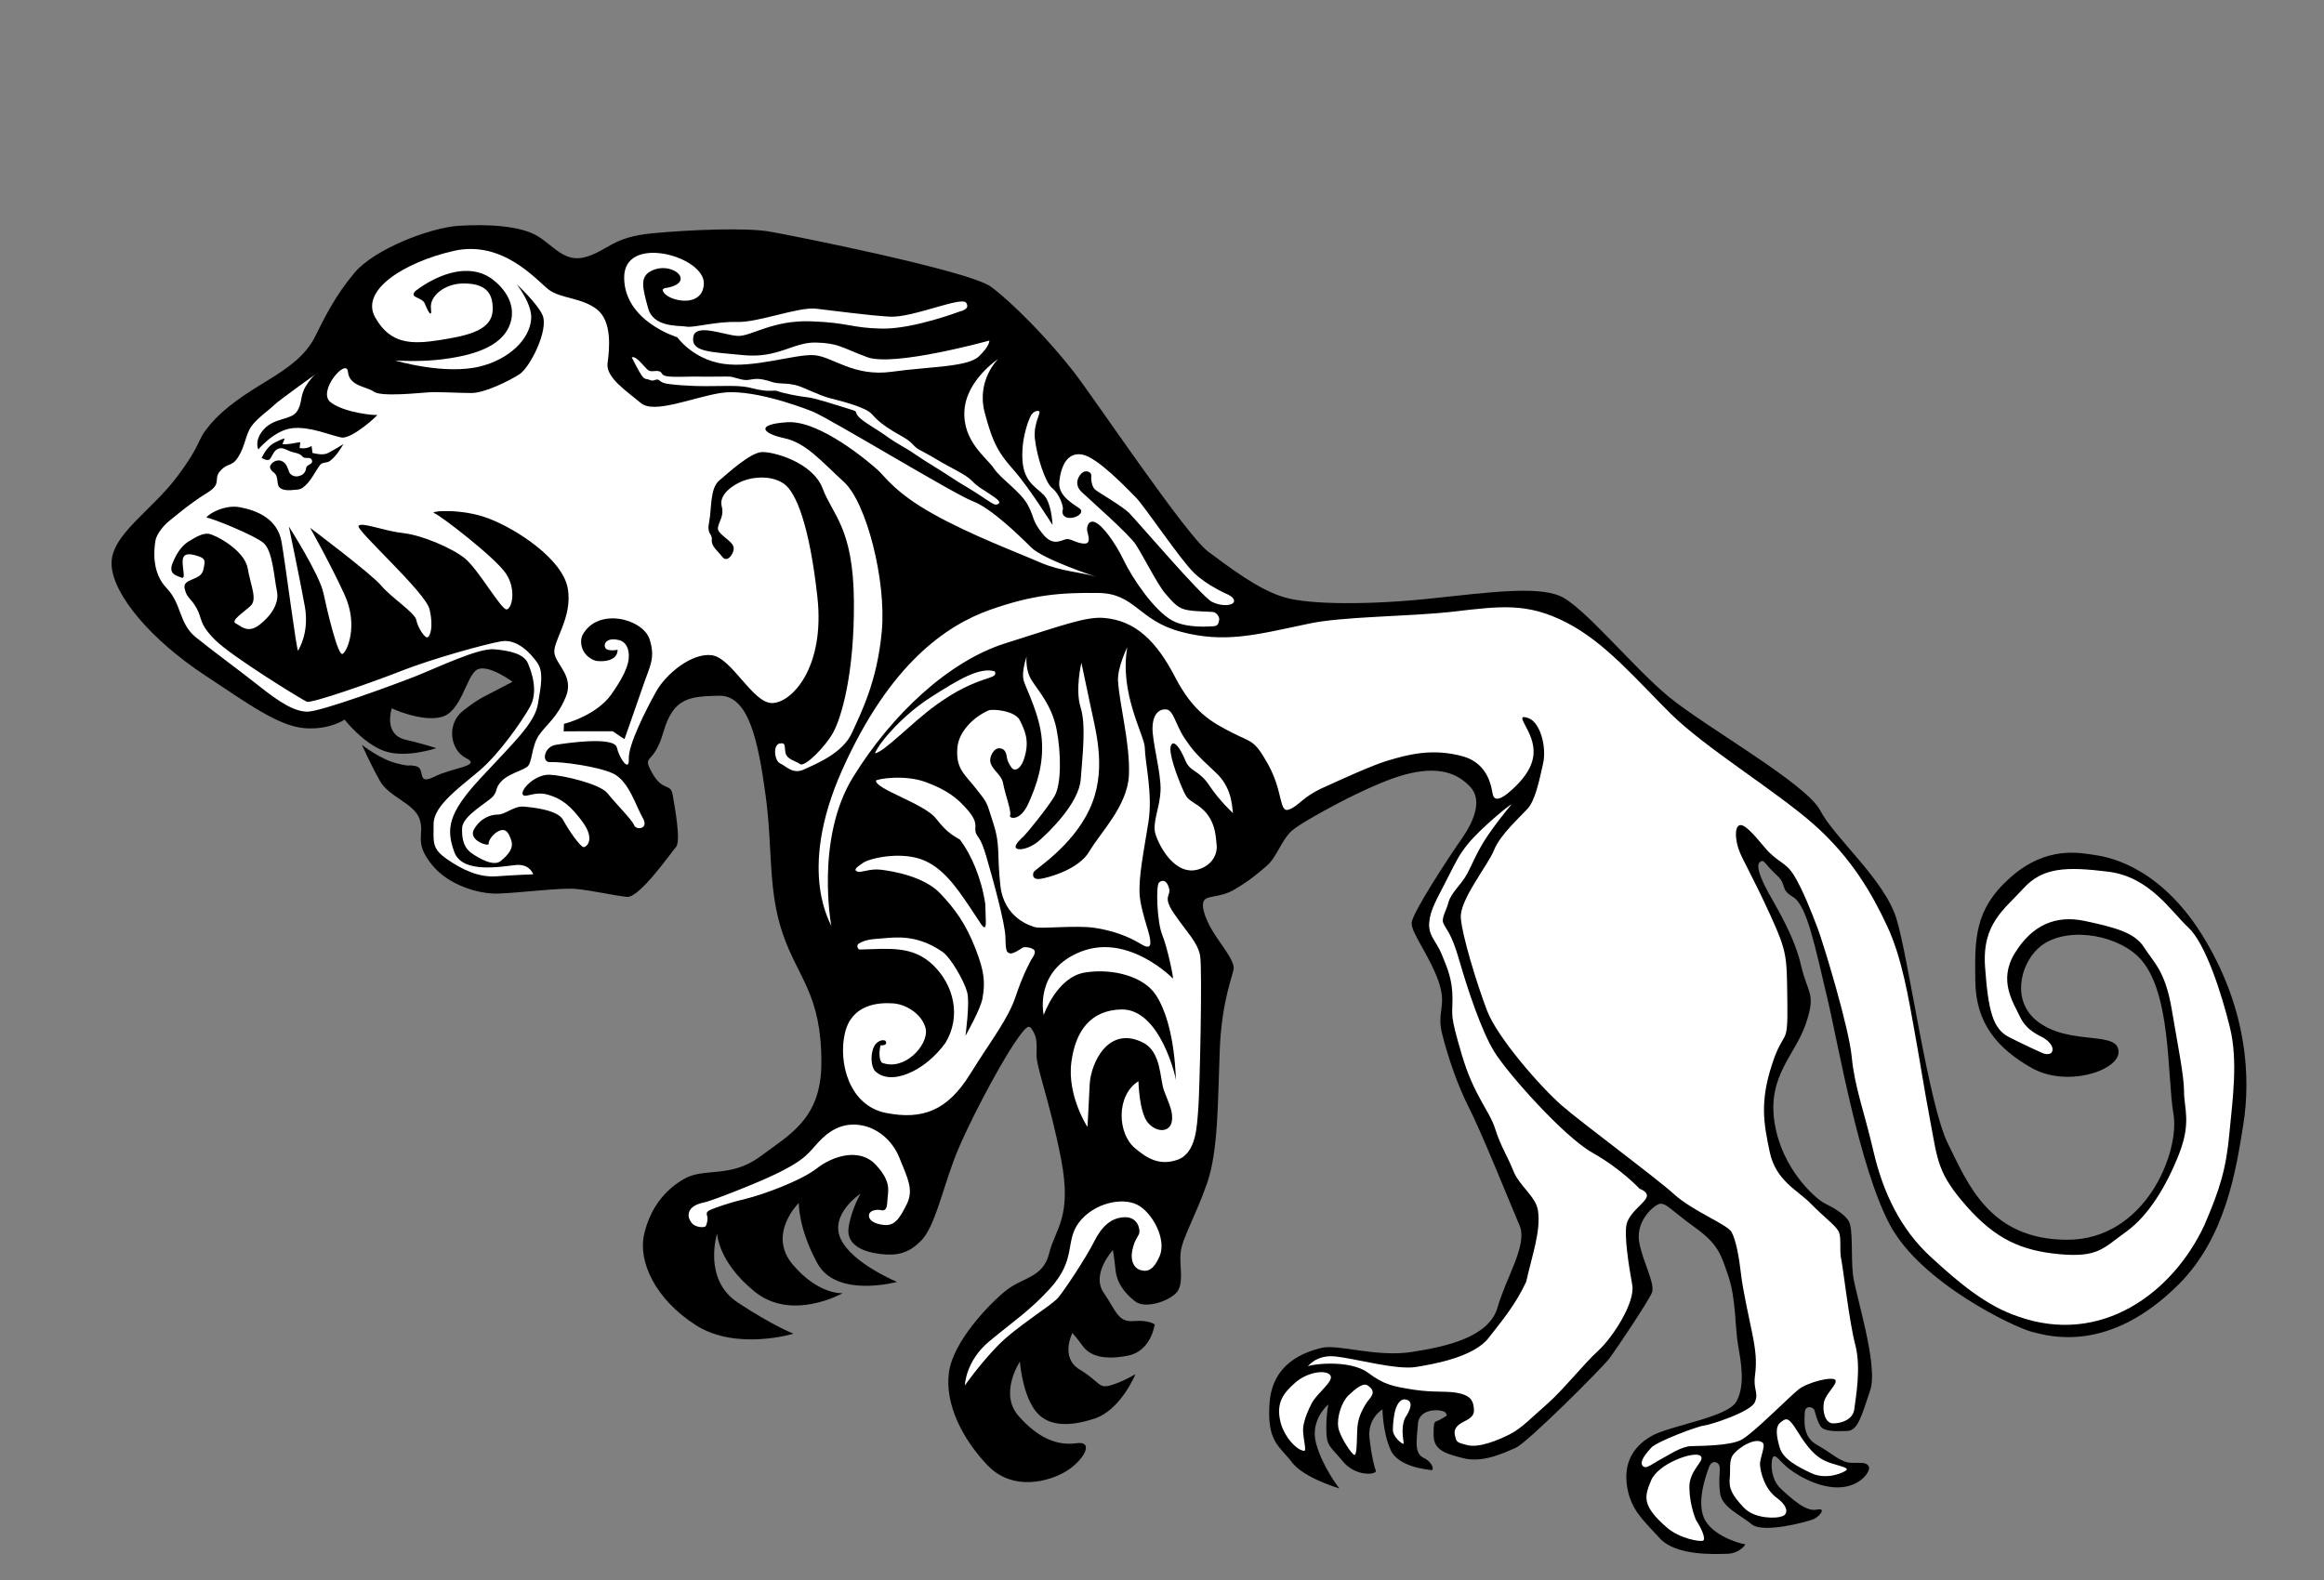
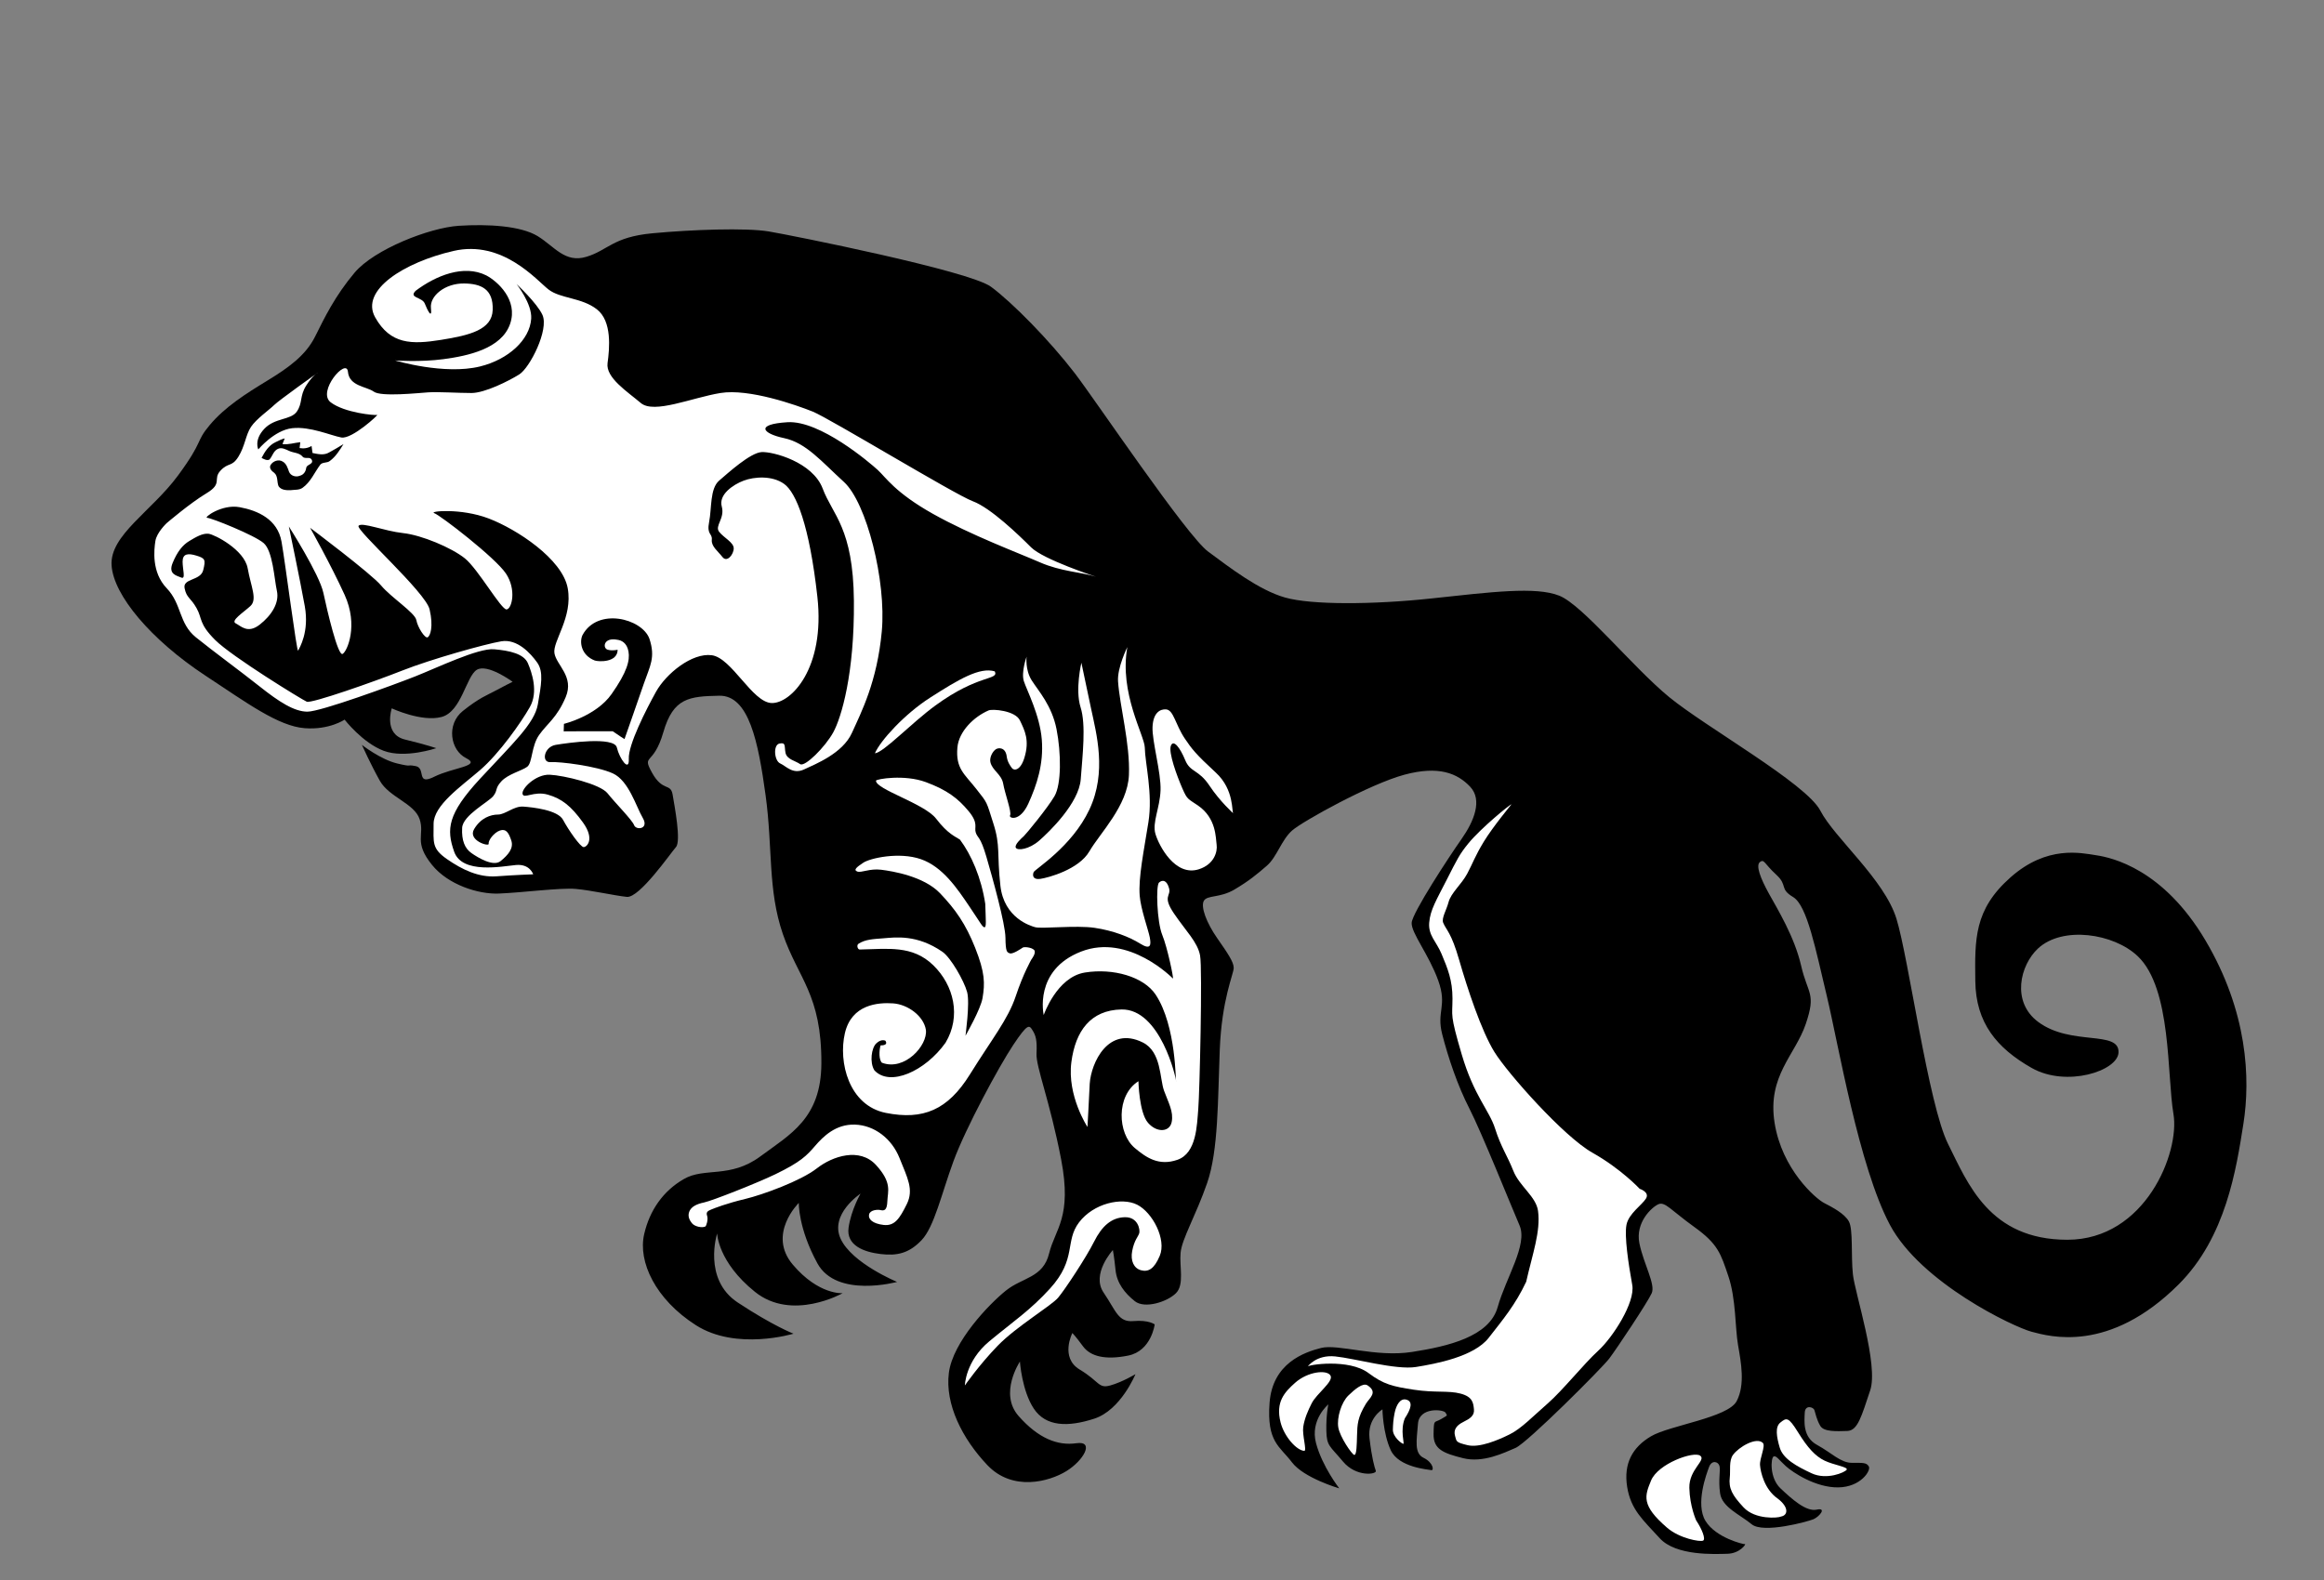
<svg xmlns="http://www.w3.org/2000/svg" width="2500" height="1700" viewBox="0 0 2500 1700">
  <rect x="0" y="0" width="2500" height="1700" fill="#808080" stroke="none" />
  <path d="M2278.968 1132.377c-.76 19.935-56.081 37.88-93.457 16.667-37.376-21.213-60.104-48.487-60.61-93.439-.504-44.952-1.514-76.771 37.881-111.622 39.396-34.85 75.762-26.264 92.43-23.738 16.667 2.525 71.72 14.647 117.177 91.418 45.457 76.772 48.626 148.687 40.894 197.608-7.664 48.488-18.664 121.848-69.7 172.736-74.84 74.621-138.88 55.94-158.072 50.89-19.193-5.05-119.198-52.528-152.533-115.157-33.335-62.63-55.559-194.96-67.68-245.467-12.122-50.508-21.214-97.985-36.366-107.077-15.152-9.09-5.36-12.339-18.218-24.125-12.857-11.785-12.857-17.142-17.5-13.571-4.643 3.571.357 17.143 9.643 33.929 9.286 16.785 27.5 46.428 34.643 77.5 7.143 31.071 16.429 29.285 5 62.857-11.429 33.571-41.429 55.714-33.571 106.071 7.857 50.357 44.285 81.786 53.214 86.429 8.928 4.643 22.143 11.428 26.786 20 4.642 8.571 2.142 36.428 4.285 56.785 2.143 20.358 27.857 97.5 18.572 125-9.286 27.5-13.215 43.215-24.643 43.572-11.429.357-25 1.071-28.929-5.357-3.928-6.429-5.357-13.929-6.428-17.143-1.072-3.214-10-6.072-10.357 2.857-.358 8.929-2.5 26.071 13.214 34.643 15.714 8.571 25.357 19.286 37.5 19.286s15.714-.358 18.214 3.928c2.5 4.286-8.571 22.143-32.857 22.5-24.286.357-48.929-16.071-56.429-22.857-7.5-6.786-10.357-11.786-13.214-10.357-2.857 1.428-4.643 22.857 7.5 34.286 12.143 11.428 27.5 25.357 38.929 22.857 11.428-2.5 2.5 7.857-3.572 10.357-6.071 2.5-53.928 15.714-66.428 5.357s-31.786-18.214-33.929-33.214c-2.143-15 .714-25-.714-29.643-1.429-4.643-8.214-6.429-11.072 1.071-2.857 7.5-15 40-3.928 58.215 11.071 18.214 41.071 25.357 42.5 25 1.428-.358-5.357 10-18.929 10.357-13.571.357-55.357 2.5-72.857-16.786s-31.071-30.357-35-55.357c-3.928-25 5.714-42.5 25.714-54.286 20-11.786 82.858-20 92.143-37.857 9.286-17.857 4.643-41.786 1.429-60.357-3.214-18.572-2.143-49.643-10.357-73.929-8.215-24.285-11.072-34.643-36.429-52.857-25.357-18.214-31.786-27.857-38.928-24.643-7.143 3.215-25 19.643-20.358 42.143 4.643 22.5 17.5 43.929 13.215 53.572-4.286 9.642-37.857 60-45.715 70.357-7.857 10.357-88.214 90.714-100.714 96.071-12.5 5.357-35 16.429-56.428 11.072-21.429-5.358-32.143-9.643-31.786-26.072.357-16.428.357-11.428 8.214-16.071 7.857-4.643 6.429-3.215 4.643-6.786-1.786-3.571-28.214-6.429-29.643 11.786-1.428 18.214-4.286 31.785 6.072 36.785 10.357 5 11.428 13.929 8.214 13.215-3.214-.715-35-2.857-43.572-21.429-8.571-18.571-8.928-43.928-8.928-43.928s-16.429 9.642-13.929 31.071c2.5 21.429 5.357 31.071 6.786 35 1.429 3.929-21.071 7.143-35.357-10-14.286-17.143-17.5-16.429-17.857-33.214-.357-16.786 2.143-28.215 2.143-28.215s-20 16.429-13.215 41.786c6.786 25.357 25 48.572 25 48.572s-38.214-11.072-51.071-28.215-27.143-21.428-23.929-63.928c3.215-42.5 37.143-54.286 55.357-58.929 18.215-4.643 58.929 10.357 97.858 4.286 38.928-6.072 83.214-16.429 92.142-48.214 8.929-31.786 32.5-67.143 23.572-87.858-8.929-20.714-41.072-100.714-53.929-125.714s-22.857-55-29.285-80c-6.429-25 5.714-30-4.286-57.857s-29.286-51.429-28.572-62.143c.715-10.714 40-70.714 53.572-90 13.571-19.286 22.857-42.143 9.286-56.428-13.572-14.286-33.572-22.858-70.715-12.858s-109.285 50-120.714 60c-11.429 10-16.429 28.572-27.143 37.858-10.714 9.285-19.286 16.428-35 25.714-15.714 9.286-29.286 5.714-32.857 12.143-3.571 6.428 2.857 23.571 14.286 40 11.428 16.428 17.857 25.714 17.857 32.143 0 6.428-12.857 33.571-15 87.857-2.143 54.285-1.429 108.571-13.572 143.571-12.142 35-27.142 60-28.571 75-1.429 15 4.286 34.286-5 43.572-9.286 9.285-33.571 17.142-44.286 8.571-10.714-8.571-19.285-19.286-20.714-33.571-1.429-14.286-2.857-21.429-2.857-21.429s-23.572 25.714-10 45.714c13.571 20 15.714 32.143 32.143 30.715 16.428-1.429 22.857 3.571 22.857 3.571s-3.572 28.571-28.572 33.571c-25 5-40.714.715-48.571-10-7.857-10.714-11.429-14.285-11.429-14.285s-13.571 26.428 7.858 39.285c21.428 12.858 20 20.715 32.857 17.143 12.857-3.571 27.143-12.143 27.143-12.143s-15.715 38.572-44.286 47.858c-28.572 9.285-52.143 8.571-65-10.715-12.857-19.285-15-50.714-15-50.714s-22.857 34.286-1.429 58.571c21.429 24.286 42.143 32.143 62.143 29.286 20-2.857 7.857 18.572-10.714 30-18.572 11.429-57.857 22.143-85-6.428-27.143-28.572-45.714-65.715-41.429-99.286 4.286-33.572 43.572-74.286 61.429-88.572 17.857-14.285 40-13.571 46.428-40 6.429-26.428 25-38.571 12.858-101.428-12.143-62.857-27.143-99.286-26.429-113.572.714-14.285-.714-19.285-4.286-25-3.571-5.714-5-7.857-20.714 15.715-15.714 23.571-51.429 90-64.286 125s-20.714 70.714-34.285 85c-13.572 14.285-26.429 17.143-44.286 15-17.857-2.143-37.143-9.286-34.286-28.572 2.857-19.285 12.857-36.428 12.857-36.428s-33.571 22.143-21.428 48.571c12.143 26.429 60.714 46.429 60.714 46.429s-65 17.857-85.714-20c-20.715-37.857-20-65-20-65s-34.286 33.571-6.429 66.428 53.572 30.715 53.572 30.715-54.286 30.714-94.286-1.429-40.714-62.857-40.714-62.857-15.715 49.286 22.142 74.286c37.858 25 60 33.571 60 33.571s-61.428 18.696-105-9.16c-43.571-27.858-62.477-68.295-55.612-97.983 5.941-25.691 20.422-46.483 42.755-59.286 22.143-12.857 49.766-.313 82.143-24.285 32.143-23.799 65.42-40.828 65.714-100 .37-74.316-25-91.429-41.428-139.286-16.429-47.857-10.714-92.143-18.572-149.286-7.857-57.143-17.857-107.857-50-107.143-32.142.715-49.285 2.143-60 39.286C702.857 825 690 810.714 701.43 831.43c11.428 20.714 20 10.714 22.142 23.571 2.143 12.857 9.286 50 3.572 56.429-5.714 6.428-39.286 55-52.857 53.571-13.572-1.429-38.572-7.143-55-8.571-16.429-1.429-58.328 4.067-82.857 5-21.94.834-54.386-9.44-71.677-30.814-20.181-24.947-7.61-32.044-13.323-49.186-5.715-17.143-32.858-23.572-42.858-41.429-10-17.857-19.285-38.571-19.285-38.571s20 15.714 37.857 20c17.857 4.285 8.571.714 20 2.857 11.428 2.143 0 21.428 20 11.428s51.428-11.428 34.286-20C484.286 807.143 480 779.286 497.857 765c17.857-14.286 26.429-17.143 34.286-21.429 7.857-4.285 19.286-10 19.286-10s-27.143-20-38.572-12.857c-11.428 7.143-16.428 45-37.857 50.715-21.429 5.714-53.571-9.286-53.571-9.286s-9.286 27.857 14.285 33.571c23.572 5.715 33.572 9.286 33.572 9.286s-33.572 11.429-56.429 2.857c-22.857-8.571-42.143-33.571-42.143-33.571s-16.37 11.23-42.876 9.21C299.4 781.33 265.89 756.515 220.764 726.8c-58.16-38.296-98.722-86.247-100.742-118.572-2.02-32.325 43.163-58.204 71.448-96.59 28.284-38.386 18.182-35.355 34.345-54.548 16.162-19.193 38.386-33.335 61.62-47.477 23.233-14.143 41.415-27.275 51.517-47.478 10.102-20.203 21.213-43.436 42.426-68.69 21.214-25.254 80.813-48.487 112.127-50.508 31.315-2.02 66.67 0 84.853 11.112 18.183 11.112 29.295 29.294 52.528 22.223 23.234-7.07 28.284-21.213 70.71-25.253 42.427-4.041 101.016-6.061 125.26-2.02 24.243 4.04 215.915 42.345 239.149 59.518 23.233 17.172 62.919 57.611 90.16 93.014 22.083 28.699 120.209 174.757 143.442 191.93 23.234 17.172 54.387 41.335 82.672 49.416 28.284 8.082 94.306 7.792 157.583 1.01 64.33-6.894 112.288-13.051 137.542-2.95 25.254 10.102 78.792 76.772 118.188 109.097 39.396 32.325 147.482 92.934 162.635 122.228 15.152 29.295 68.69 73.742 81.822 116.168 13.132 42.426 34.345 200.01 55.558 242.437 21.214 42.426 44.447 103.035 128.29 103.035 83.842 0 121.218-93.944 114.147-135.36-7.071-41.417-1.76-134.867-38.386-169.706-25.984-24.716-80.962-32.751-107.26-8.369-19.33 17.922-28.987 57.41.184 79.08 35.355 26.264 87.311 8.509 86.386 32.83z" fill-rule="evenodd" />
  <g fill="#fff" fill-rule="evenodd">
    <path d="M555.714 305.714s21.98 20.311 27.807 33.117c7.23 15.888-13.521 56.883-24.95 64.026-11.428 7.143-37.142 20-51.428 20-14.286 0-35.714-1.428-46.429-.714-10.714.714-50.714 5-58.571-.714-7.857-5.715-26.429-5.715-27.857-21.429-1.429-15.714-33.572 21.429-18.572 32.857 15 11.429 47.857 14.286 50 13.572 2.143-.715-27.143 26.428-38.571 24.285-11.429-2.143-33.572-12.143-52.857-10-19.286 2.143-36.429 22.857-36.429 22.857s-5-10 6.429-22.142c11.428-12.143 28.571-9.286 35-18.572 6.428-9.286 2.857-16.428 10-27.857 7.143-11.429 12.857-14.286 12.857-14.286s-42.143 30-47.143 35-19.286 15-25 23.572c-5.714 8.571-6.429 20.714-13.571 32.143-7.143 11.428-10.715 5.714-19.286 15-8.572 9.285 2.857 13.571-15 24.285-17.857 10.715-42.857 32.143-42.857 32.143s-10.715 10-12.143 19.286c-1.429 9.286-4.286 33.571 12.143 50.714 16.428 17.143 12.857 37.857 31.428 52.857 18.572 15 47.857 36.429 68.572 52.857C300 755 316.429 765.714 330.714 765.714c14.286 0 92.143-28.571 115.715-37.857 23.571-9.286 67.857-30.714 85-29.286 17.142 1.429 32.142 5 36.428 15 4.286 10 11.429 30.715 2.143 47.143-9.286 16.429-32.857 50-53.571 67.857-20.715 17.858-50 37.858-50 57.858s-2.143 26.428 14.285 37.857c16.429 11.428 34.286 20 53.572 18.571 19.285-1.428 39.285-2.143 39.285-2.143s-3.571-11.428-18.571-10c-15 1.429-57.857 10-66.429-14.285-8.571-24.286-7.142-40.715 27.858-78.572s58.571-59.286 62.142-80c3.572-20.714 6.429-35-.714-45-7.143-10-21.428-25.714-38.571-22.857-17.143 2.857-75.715 19.286-106.429 31.429C402.143 733.57 335 757.143 330 755c-5-2.143-80.714-48.571-98.571-66.429-17.858-17.857-13.572-22.857-20-34.285-6.429-11.429-10.715-10.715-12.858-21.429-2.142-10.714 17.143-7.857 20-19.286 2.858-11.428 2.143-12.857-7.142-15.714-9.286-2.857-15-2.143-15 6.429 0 8.571 3.571 19.285-1.429 17.143-5-2.143-14.286-3.572-9.286-15.715s10.715-19.285 17.857-23.571c7.143-4.286 14.286-8.572 20.715-7.857 6.428.714 38.571 17.143 42.143 37.143 3.571 20 10.714 33.571 2.857 40.714-7.857 7.143-21.429 15.714-15.715 18.571 5.715 2.857 12.858 11.429 25.715 1.429s21.428-23.572 18.571-36.429c-2.857-12.857-4.286-42.857-14.286-51.428-10-8.572-56.428-27.143-60.714-27.143-4.286 0 15.714-15 35-11.429 19.286 3.572 40.714 12.857 45 37.143 4.286 24.286 16.429 120 17.857 117.143 1.429-2.857 12.143-20 7.143-47.857-5-27.857-17.143-85.714-17.143-85.714s32.857 51.428 37.143 71.428c4.286 20 15.714 68.572 20.714 65.714 5-2.857 17.143-30.714 2.143-63.571s-37.143-72.143-37.143-72.143S399.286 617.143 410 630c10.714 12.857 36.429 29.286 37.857 37.143 1.429 7.857 9.286 20 12.143 18.571 2.857-1.428 6.429-11.428 2.143-30-4.286-18.571-80-85.714-76.429-90 3.572-4.285 27.857 5.715 47.857 7.857 20 2.143 52.143 15.715 66.429 27.143 14.286 11.429 39.286 55.715 45 55 5.714-.714 10.714-21.428-.714-38.571-11.429-17.143-70.715-62.857-77.143-65-6.429-2.143 28.571-5.714 58.571 5.714 30 11.429 79.286 43.572 85 75 5.715 31.429-16.428 57.143-14.285 70 2.142 12.857 21.428 25 12.142 47.143-9.285 22.143-20 28.571-28.571 40.714-8.571 12.143-7.143 30-12.857 34.286-5.714 4.286-20.714 7.857-27.857 15.714-7.143 7.857-3.572 9.286-8.572 15.715-5 6.428-32.857 20.714-33.571 34.285-.714 13.572 2.857 22.143 10 27.143s23.571 15 31.428 8.572C546.43 920 552.857 912.857 550 904.286c-2.857-8.572-5.714-12.857-12.143-10.715-6.428 2.143-12.857 10.715-12.143 14.286.715 3.572-22.857-3.571-15.714-15.714 7.143-12.143 17.857-15.714 25.714-15.714 7.857 0 17.143-9.286 27.143-8.572 10 .714 37.143 3.572 42.857 14.286 5.715 10.714 18.572 29.286 22.143 29.286 3.572 0 12.143-8.572-.714-26.429-12.857-17.857-22.857-25.714-37.857-30-15-4.286-25.715 5-27.143-.714-1.429-5.715 14.286-21.429 29.286-20.715 15 .715 54.285 10 62.142 20 7.858 10 26.429 28.572 28.572 34.286 2.143 5.714 16.428 4.286 9.286-7.857-7.143-12.143-15-40-32.143-47.857-17.143-7.857-57.143-12.857-67.143-12.143-10 .714-7.143-16.429 5.714-18.571 12.857-2.143 62.857-9.286 65.714 2.857 2.858 12.143 13.572 27.143 12.858 12.143-.715-15 18.571-52.858 29.285-72.143 10.715-19.286 38.572-42.143 60-39.286 21.429 2.857 43.572 50.714 64.286 51.429 20.714.714 57.857-37.143 49.286-114.286C870.714 565 856.429 530 843.57 520.714c-12.857-9.285-32.142-7.857-43.571-3.571-11.429 4.286-27.143 15-23.571 27.857 3.571 12.857-7.858 20.714-2.858 27.143 5 6.428 15.715 11.428 15.715 17.857 0 6.429-7.143 15.714-12.143 9.286-5-6.429-12.143-11.429-11.429-18.572.715-7.143-5.714-5-2.857-19.285 2.857-14.286.714-35.715 10.714-44.286 10-8.572 33.572-30 45.715-30.714 12.143-.715 55 10.714 65.714 39.285 10.714 28.572 32.857 42.143 33.571 120.715C919.286 725 905 772.143 896.43 787.857c-8.572 15.714-30.715 37.857-35.715 34.286-5-3.572-14.285-5-15.714-12.143-1.429-7.143.714-11.429-6.429-10-7.142 1.429-5.714 18.571.715 21.429 6.428 2.857 13.571 12.142 25.714 6.428 12.143-5.714 41.429-17.143 51.429-39.286 10-22.142 27.142-55 32.142-109.285 5-54.286-16.428-138.572-40.714-160.715-24.286-22.142-40.714-42.142-64.286-47.142-23.571-5-31.428-15 3.572-17.143 35-2.143 88.571 43.571 97.143 51.428 8.571 7.857 18.571 24.286 59.285 47.143 40.715 22.857 92.143 42.143 115 52.143 22.858 10 44.666 10.511 60.38 15.511 0 0-56.626-18.464-69.758-31.596-13.132-13.132-43.479-42.486-62.764-49.63-19.286-7.142-154.286-89.285-172.143-96.428-17.857-7.143-68.572-25-99.286-20s-71.429 22.857-85.714 10.714C675 421.43 651.429 406.43 653.57 390.714c2.143-15.714 5-45-11.428-57.857C625.714 320 602.857 321.43 590 311.43S540.714 257.857 487.857 270s-100.714 42.143-84.286 71.429c16.429 29.285 39.286 29.285 70.715 24.285 31.428-5 54.949-11.01 55.714-32.143.816-22.539-12.439-28.347-30.714-28.571-20.824-.255-37.143 13.571-35.715 26.429 1.429 12.857-3.78 2.3-6.637-4.842-2.858-7.143-17.648-5.873-9.791-13.73 21.565-16.21 51.728-28.68 75.995-16.515 12.143 6.428 34.273 26.377 25.679 51.883-9.132 27.1-45.664 34.704-71.674 38.204-25.028 3.367-52.143 1.428-52.143 1.428s53.031 15.922 91.429 6.429c30.489-7.539 53.52-28.643 55-51.429 1.044-16.081-15.715-37.143-15.715-37.143z" />
-     <path d="M712.857 311.429c0 11.428 43.572 22.857 44.286-6.429.714-29.286-85.714-53.571-85.714-6.429 0 47.143 57.142 64.286 57.142 64.286S745 386.43 777.857 391.43s77.857-10.715 97.857-9.286c20 1.428 42.143 23.571 83.572 17.857 41.428-5.714 81.428-5 93.571-16.429 12.143-11.428 11.429-17.142 11.429-17.142S961.429 395 932.857 384.286c-28.571-10.715-30.714-15-55-15.715-24.286-.714-40.714 17.143-77.857 13.572-37.143-3.572-56.429-3.572-54.286-19.286 2.143-15.714 33.572-2.143 47.857-1.428 14.286.714 37.143-17.143 78.572-15.715 41.428 1.429 42.857 7.143 76.428 7.857 33.572.715 84.286-18.571 84.286-18.571s11.429-2.143 6.429-9.286-57.857 16.429-82.143 15c-24.286-1.428-60-6.428-79.286-8.571s-62.143 15-85 14.286c-22.857-.715-46.428 6.428-54.286 5-7.857-1.429-35.714 1.428-41.428-20-5.714-21.429-10-34.286 5-40.715 15-6.428 31.428 2.143 30 10C730.714 308.571 715 310 715 310zM679.618 384.501c4.631-1.95 12.675 9.263 16.575 12.92 3.9 3.656 7.8.975 12.432 1.95 4.631.975 1.706 4.631 9.75 5.606 8.044.975 23.4 0 33.883.244 10.481.244 29.007-.244 32.907 0 3.9.244 11.213 3.412 16.819 3.656 5.606.244 9.507-2.437 19.013-.487 9.507 1.95 8.775 3.169 15.844 3.9 7.07.731 9.75 0 18.526 1.95 8.775 1.95 24.132 10.725 37.295 14.138 13.163 3.412 38.757 9.75 45.339 17.307 6.581 7.556 12.919 12.187 21.938 17.794 9.019 5.606 16.088 8.288 22.182 14.869 6.094 6.581 6.094 4.388 24.376 15.357 18.281 10.969 32.176 16.575 38.757 23.4 6.581 6.826 10.238 8.288 19.013 14.138 8.775 5.85 12.92 9.02 9.507 10.97-3.413 1.95-4.876.487-19.257-9.02-14.382-9.506-18.77-11.212-31.933-19.988-13.162-8.775-24.619-15.113-37.782-24.132-13.163-9.019-19.013-10.969-30.47-19.256-11.456-8.288-26.325-16.088-31.2-21.939-4.876-5.85 2.193-4.387-12.676-8.775-14.87-4.388-32.907-10.725-42.414-11.7-9.506-.975-26.813-4.632-30.957-6.338-4.144-1.706-6.338.244-16.088-.975-9.75-1.219-12.675-3.169-21.207-4.144-8.531-.975-18.038-.731-38.026-.487-19.988.243-43.145-1.707-47.776-3.413-4.632-1.706-4.388-3.413-6.826-3.656-2.437-.244-4.144 2.193-8.044.487-3.9-1.706-5.362.244-9.019-5.119-3.656-5.362-10.481-19.257-10.481-19.257zM1073.662 386.306s-23.441 22.752-14.478 57.224c8.962 34.473 15.857 44.814 31.714 62.74 15.858 17.926 41.367 58.603 41.367 58.603s-.69-18.615-6.894-28.957c-6.205-10.341-24.131-13.789-25.51-41.367-1.379-27.578 9.308-47.916 9.308-47.916s3.447-5.171 7.928-4.482c4.482.69-5.86 12.066-3.792 30.336 2.069 18.27 11.032 46.883 18.616 52.743 7.583 5.86 12.41 19.994 11.375 23.097-1.034 3.102-.344 8.618 7.24 8.962 7.584.345 16.202-5.86 11.03-9.997-5.17-4.136-23.785-13.1-22.062-28.957 1.724-15.857 7.93-32.059 24.476-29.301 16.547 2.758 48.95 37.23 57.914 46.193 8.963 8.963 48.261 67.566 62.74 81.355 14.478 13.79 34.36 22.158 37.285 23.621 2.925 1.463 7.069 4.875 5.118 8.044-1.95 3.169-12.675 4.631-23.4-.731-10.726-5.363-81.171-87.753-88.972-95.553-7.8-7.8-33.394-22.182-36.807-25.351-3.413-3.169-4.388-10.725-3.9-14.625.487-3.9-5.119-6.338-9.02-3.9-3.9 2.437-10.725 12.431-1.462 21.206 9.263 8.776 50.702 45.095 58.258 56.552 7.557 11.457 23.632 43.323 31.689 52.652 9.263 10.725 13.894 16.331 24.62 18.038 10.725 1.706 26.081 1.462 28.031 2.194 1.95.73 6.338 4.387 5.363 8.775-.975 4.387-1.706 6.094-6.581 6.338-4.876.243-28.165 2.205-43.633-6.094-19.315-10.363-42.777-44.96-52.429-64.955-9.652-19.994-22.752-37.23-30.336-40.677-7.584-3.448-9.652 4.826-8.962 8.962.689 4.137 4.826 13.79-2.758 13.79s-12.41-4.137-17.926-4.827c-5.516-.69-14.83 9.704-27.018-5.409s-8.288-16.575-16.088-31.2c-7.8-14.626-29.251-28.277-36.564-39.49-7.313-11.212-33.638-28.763-31.688-61.914 1.95-33.15 36.208-55.722 36.208-55.722z" />
-     <path d="M894.405 997.159s-17.926-94.455 23.441-161.332c41.367-66.876 102.443-124.435 163.804-143.74 61.36-19.305 86.328-28.775 105.771-27.243 33.7 2.655 56.535 24.82 76.53 63.429 19.993 38.61 39.987 48.951 61.36 59.982 21.373 11.031 23.658 7.1 38.61 33.783 16.79 29.965 11.72 53.088 22.751 48.951 11.032-4.136 13.79-13.1 36.541-23.441 22.752-10.342 52.397-23.942 68.945-28.957 22.752-6.894 48.951-13.789 81.355-4.826 29.509 8.162 31.026 36.54 32.405 41.367 1.378 4.826 5.515 8.273 20.683-5.516 24.303-22.324 27.01-39.605 19.305-58.603-6.205-14.478-14.235-22.508-1.825-18.371 12.41 4.136 19.994 30.335 15.857 48.95-4.136 18.616-8.517 39.745-16.79 48.708-8.274 8.963-29.646 28.267-35.852 44.125-6.205 15.857-37.23 53.777-35.851 73.081 1.379 19.305 17.236 71.014 28.268 99.97 11.03 28.957 57.86 82.412 80.285 101.912 22.426 19.501 100.428 77.028 120.904 95.553 20.476 18.526 57.354 32.467 61.836 40.74 4.481 8.274 7.928 25.855 9.997 44.125 2.068 18.27 8.273 45.504 12.065 64.12 3.792 18.614 5.171 30.68 3.103 46.192-2.069 15.513 4.136 17.581 0 28.268-4.137 10.686-48.262 24.82-55.156 25.51-6.895.689-50.675 17.236-56.535 23.786-5.86 6.55-12.755 14.823-9.308 19.304 3.447 4.482 9.308-1.379 19.65-6.894 10.341-5.516 22.062-13.79 32.748-14.134 10.687-.345 41.023-.345 53.433-6.55 12.41-6.205 52.053-46.538 62.05-54.466 9.997-7.93 37.23-14.479 39.644-9.997 2.413 4.481-10.687 14.478-12.41 24.13-1.724 9.653 1.378 22.407 9.997 22.407 8.618 0 21.373-3.792 22.751-15.512 1.38-11.72 7.584-44.125 1.035-68.945-6.55-24.82-13.1-83.079-15.168-92.387-2.069-9.307.344-22.407-2.413-28.956-2.758-6.55-16.202-16.203-30.336-30.68-14.134-14.48-37.575-24.476-44.125-55.502-6.55-31.025-10.686-53.777 2.413-94.11 13.1-40.332 17.236-16.546 16.547-66.532-.69-49.985.345-53.087-18.27-94.11-18.616-41.022-30.681-60.671-34.128-71.013-3.448-10.342-4.482-22.752.344-25.51 4.827-2.757 13.79 6.895 27.578 23.442 13.79 16.547 22.408 15.168 31.715 30.336 9.308 15.167 19.305 40.677 25.51 57.224 6.205 16.547 33.438 105.83 36.54 138.235 3.103 32.404 13.1 57.224 23.442 101.694 10.342 44.47 29.302 83.423 61.016 112.725 31.715 29.301 61.017 53.432 94.11 64.463 90.12 32.233 167.006-25.82 200.63-97.902 16.798-38.776 23.51-61.006 26.958-98.236 3.447-37.23 9.583-78.263.62-114.804-8.963-36.54-26.199-90.318-44.814-107.554-18.615-17.236-41.367-54.467-86.181-59.982-44.815-5.516-70.324-4.826-91.008 17.926-20.683 22.751-44.814 37.92-41.367 84.802 3.447 46.883 8.274 66.187 25.51 75.15 17.236 8.963 36.885 17.581 36.885 17.581s8.619 3.103 9.997-2.758c1.38-5.86-5.515-11.376-9.307-13.789-3.792-2.413-18.27-7.239-25.51-22.752-7.239-15.512-23.786-38.954-5.515-68.6 18.27-29.646 43.435-41.367 75.494-34.472 32.06 6.894 53.433 12.41 63.43 28.267s22.752 25.165 29.646 65.842c6.895 40.678 13.444 72.737 13.444 89.974 0 17.236 7.93 32.749-5.515 66.876-13.444 34.128-32.749 66.188-56.88 83.424-24.13 17.236-29.646 27.923-71.358 24.13-41.712-3.791-69.29-16.546-100.315-51.708-31.025-35.162-31.025-49.296-38.61-89.629-7.583-40.333-10.686-62.05-17.235-98.246-6.55-36.196-13.445-78.942-29.302-113.07s-38.264-73.771-79.287-109.967c-41.022-36.197-116.517-82.045-153.747-118.93-37.23-36.886-70.44-76.769-112.367-98.22-41.926-21.45-70.202-17.55-120.903-11.7-50.702 5.85-120.904 4.875-158.93 13.65-54.905 11.628-87.694 20.369-134.067 8.288-46.372-12.08-49.726-41.438-89.215-41.926-39.489-.487-69.715 1.463-116.516 18.038-46.801 16.576-107.74 57.527-158.93 171.605-51.189 114.079-9.676 169.358-11.907 169.507z" />
    <path d="M1829.036 1566.299c6.534 4.931-12.196 14.697-11.752 34.59.445 19.895 7.368 35.04 7.368 35.04 6.073 9.052 10.553 20.121 7.41 21.697-3.142 1.575-25.178-2.226-38.725-13.895-28.151-24.25-24.003-34.16-17.26-50.686 7.473-18.31 45.979-32.014 52.96-26.746zM1896.434 1552.571c3.004 3.487-3.687 16.533-3.118 23.892.569 7.36 4.698 25.996 19.006 35.927 12.17 9.234 11.244 17.93 3.618 19.32-3.092 1.673-27.802 3.59-40.324-9.853-12.186-13.083-16.265-20.339-14.804-32.478.821-6.823-1.115-17.878 3.441-23.975 6.017-8.404 25.253-19.78 32.18-12.833zM1915.082 1530.68c6.747-5.462 8.683-6.465 19.167 10.448 10.484 16.913 18.696 25.719 28.516 30.452 9.82 4.733 25.656 6.793 23.749 9.746-1.908 2.953-21.502 11.43-37.702 3.864s-30.727-15.514-34.316-27.686c-3.458-11.728-5.07-22.246.587-26.825zM1431.34 1480.212c3.248 6.393-14.864 18.997-20.313 29.673-4.091 8.015-7.755 16.52-9.094 25.419-1.277 8.495 4.089 25.632 1.16 25.746-8.29-.372-21.655-15.393-25.532-30.619-5.645-22.169 4.439-32.556 15.415-42.438 13.89-12.507 34.893-14.61 38.363-7.78zM1512.73 1505.9c7.808 2.042 4.875 10.407-1.45 20.088-5.346 12.789-.242 27.46-1.628 27.513-2.056-.257-11.519-7.656-11.289-15.396.179-6.014.407-10.442 1.846-17.716 1.737-8.779 6.107-16.167 12.521-14.49zM1471.109 1490.587c11.474 7.555 2.103 13.45-1.737 19.761-9.03 14.838-9.244 22.293-9.572 34.092-.27 9.765-.39 21.525-3.013 20.954-2.623-.572-15.411-19.413-17.124-29.477-1.804-10.592 3.297-27.111 10.773-34.381 7.204-7.005 15.822-14.103 20.673-10.949z" />
    <path d="M1625.912 865.474s-19.995 24.13-29.647 39.988c-9.652 15.857-11.95 23.416-17.933 34.59-6.266 11.704-17.496 20.608-20.147 30.829-2.104 8.115-7.726 17.108-5.7 21.969 3.356 8.049 8.618 10.169 17.236 40.16 8.618 29.991 23.786 76.184 37.92 98.936 14.134 22.752 74.307 90.837 105.508 108.388 30.793 17.321 50.702 38.757 50.702 38.757s10.982 3.5 6.845 10.394c-4.137 6.895-18.615 16.202-21.028 28.268-2.413 12.065 2.068 42.056 6.205 64.808 3.397 18.682-21.028 56.535-36.54 70.669-15.514 14.134-38.265 42.746-54.468 56.88-16.202 14.133-28.267 26.888-40.677 33.093-12.41 6.205-32.749 14.823-45.504 11.72-12.755-3.102-11.72-3.791-13.444-9.996-1.724-6.205 1.034-11.032 8.618-14.823 7.584-3.792 12.41-6.895 11.72-13.79-.689-6.894-1.378-13.444-14.478-16.89-13.1-3.448-27.233-.69-49.985-4.138-22.752-3.447-32.846-5.775-48.95-17.925-21.031-15.868-65.97-8.936-65.499-6.895 0 0 8.963-13.1 29.647-11.031 20.683 2.068 65.497 14.823 86.87 11.376 21.373-3.447 62.396-11.031 78.253-31.37s28.612-35.507 40.333-60.327c6.74-29.788 15.718-54.115 12.755-76.184-2.069-15.513-19.994-26.544-26.544-43.09-6.55-16.548-13.444-25.855-19.65-45.505-6.205-19.649-22.751-35.162-35.85-79.631-13.1-44.47-9.998-40.678-9.998-60.327 0-19.65-5.01-31.85-11.72-47.917-5.676-13.589-14.37-19.8-13.337-33.588 1.035-13.79 7.932-24.771 18.963-46.489 11.031-21.718 13.684-27.325 23.289-39.048 13.175-16.082 45.084-42.35 46.235-41.861zM1224.652 1163.316s.689 33.783 10.341 44.814c9.653 11.032 23.4 9.966 25.468-1.066 2.068-11.03-3.405-20.307-8.231-33.406-4.827-13.1-2.707-42.04-22.94-52.034-37.032-18.335-55.544 21.84-57.038 44.364-.975 21.45-2.438 46.557-2.438 46.557s-22.023-33.507-17.307-69.714c4.375-33.588 20.74-56.023 53.876-56.7 41.935-.857 59.228 74.982 58.74 77.42-.487 2.437.512-59.46-21.938-93.36-12.806-19.337-45.805-28.715-76.137-23.8-30.331 4.916-44.28 45.738-44.28 45.738s-11.122-48.244 40.12-68.255c51.24-20.01 98.854 28.962 98.854 28.962 1.002.077-5.882-33.346-11.488-46.997-5.606-13.65-7.069-53.139-3.413-56.308 3.657-3.169 8.288-2.681 10.726 6.094 2.437 8.775-7.557 8.288 5.362 27.3 12.92 19.014 25.351 30.714 28.032 45.096 2.682 14.382-.487 148.205-1.95 165.268-1.462 17.063-1.666 47.393-22.425 54.601-19.972 6.934-33.477-2.3-45.827-12.675-18.675-15.689-20.399-56.496 3.893-71.899zM1037.941 1490.673s.488-26.082 26.326-47.533c25.838-21.45 44.02-33.34 65.327-56.796 29.007-31.932 15.6-50.701 31.201-71.177 15.6-20.475 45.826-27.3 62.402-19.013 16.575 8.288 31.86 37.402 24.376 55.09-6.077 14.361-12.407 17.528-20.164 15.46-7.756-2.069-11.462-10.256-9.48-20.684 2.242-11.79 6.464-15.426 7.584-19.132 1.099-3.633-1.206-17.58-15.512-17.236-14.306.345-24.648 9.48-33.094 26.371-8.446 16.892-31.243 51.428-38.655 60.218-7.412 8.79-44.94 30.962-65.107 51.818-20.166 20.856-35.204 42.614-35.204 42.614zM758.756 1319.649c-3.466 1.733-11.51.174-14.479-3.62-1.965-2.51-4.823-6.77-2.93-12.065 1.913-5.35 7.584-8.446 16.03-10.17 8.446-1.723 56.882-20.796 76.58-30.31 27.487-13.275 33.937-20.205 42.695-30.361 8.983-10.418 22.407-23.786 43.09-23.097 20.684.69 39.471 14.823 47.917 36.024 8.446 21.2 15.572 33.825 7.816 49.51-7.757 15.685-13.1 23.786-24.993 22.407-11.893-1.379-16.778-6.333-15.572-11.331 1.207-4.999 9.519-5.286 11.78-4.742 4.475 1.076 7.525.691 7.87-9.65.344-10.343 5.343-19.65-12.238-38.782-17.581-19.133-46.635-9.634-63.602 3.62-17.437 13.62-58.784 28.568-77.046 32.92-20.035 4.776-32.775 9.804-36.567 11.356-3.792 1.55-5.822 2.858-4.443 6.823 1.379 3.964-.874 10.95-1.908 11.468zM1070.117 722.35c-16.107-4.833-38.438 8.355-69.53 28.275-27.571 17.665-53.528 46.197-59.435 59.88 9.197-.651 38.949-32.32 65.052-51.4 46.76-34.182 68.497-26.958 63.913-36.756zM924.74 1021.634c30.242-.572 56.696-4.903 79.103 16.815 22.407 21.718 30.294 55.166 13.284 83.5-21.836 30.615-59.85 47.764-76.529 29.646-5.309-8.533-3.155-24.15 2.068-28.956 4.012-3.691 7.279-3.94 9.838-2.843 2.838 4.375-2.2 5.044-5.24 4.997-1.757 5.995-1.795 15.627 1.462 18.647 24.31 9.29 49.387-18.605 47.289-35.345-2.316-14.747-19.257-27.422-35.345-28.52-16.088-1.096-44.547 1.007-51.787 32.032-7.239 31.026 4.137 77.908 44.125 85.837 39.988 7.929 66.532-3.103 90.318-41.367 23.786-38.265 41.023-59.293 49.296-84.113 8.273-24.82 16.891-39.643 16.891-39.643s5.688-7.24 2.93-10.17c-2.757-2.93-10.686-3.62-12.237-2.585-1.551 1.034-10.514 7.239-13.79 6.205-3.274-1.034-4.653-1.724-4.825-16.892-.173-15.168-13.962-64.636-20.511-87.043-6.55-22.407-9.308-19.822-11.376-25.854-2.069-6.033 3.447-9.825-7.93-23.442-11.375-13.616-22.987-22.555-45.847-31.025-22.927-8.494-53.107-3.38-53.605-1.551-.374 9.35 52.191 24.642 64.636 40.85 12.849 16.736 20.856 19.304 25.682 22.58 12.21 16.285 22.921 40.829 27.233 69.117.517 17.753 1.379 25.337-.862 25.165-2.24-.173-3.447-3.448-16.374-22.58-12.927-19.132-28.612-42.573-52.054-50.674-23.441-8.101-54.639-1.035-61.878 3.792-7.24 4.826-10.859 7.756-6.55 9.48 4.31 1.723 13.272-3.448 25.682-1.896 12.41 1.55 46.021 7.066 63.43 25.337 16.48 17.295 27.537 32.919 37.772 58.734 10.575 26.674 10.566 38.156 7.904 53.99-2.058 12.242-17.926 39.644-18.27 40.506-.345.862 4.951-34.93 1.676-46.996-3.275-12.065-17.6-37.092-26.539-43.26-27.438-18.93-50.459-15.573-63.56-14.54-10.998.867-19.335 1.11-26.716 5.86-2.36 1.518-.9 6.245 1.207 6.205z" />
    <path d="M1163.29 713.105s4.482 21.373 10.342 48.951 17.236 68.6-1.723 108.933c-18.96 40.333-58.604 64.12-59.983 67.394-1.378 3.275-1.034 8.446 7.24 7.24 8.273-1.207 41.367-9.998 52.743-29.647 11.376-19.65 41.05-48.835 42.513-81.986 1.462-33.15-9.986-74.955-11.7-100.915-.977-14.772 9.993-36.808 9.993-36.808-8.925 49.409 18.542 95.213 18.77 107.985.304 17.067 8.775 49.726 3.9 80.44-4.875 30.713-10.911 59.602-9.371 79.066 1.147 14.502 9.37 36.962 10.833 44.762 1.463 7.8 1.463 14.138-10.238 6.826-11.7-7.313-29.25-14.138-49.239-17.063-19.988-2.925-56.777 1.303-63.805-.66-4.68-1.308-33.51-9.593-37.41-44.694-3.901-35.102.24-42.522-7.56-66.898-7.8-24.376-5.825-21.239-18.5-37.327-12.676-16.088-22.157-21.77-20.19-44.369 1.516-17.427 17.816-33.194 33.594-39.976 4.136-1.778 28.557.124 33.638 10.725 5.29 11.034 10.653 21.445 4.792 40.404-4.217 13.645-11.03 13.962-13.271 11.032-2.241-2.93-4.999-7.067-5.688-12.583-1.256-10.044-8.838-9.684-11.721-7.756-3.576 2.39-6.933 8.911-5.86 13.789 1.978 8.996 12.065 13.1 13.789 23.269 1.723 10.17 9.307 30.68 7.411 33.955-1.896 3.275 10.514 7.584 19.65-12.582 9.135-20.167 16.546-42.401 14.478-68.773-2.068-26.371-16.202-53.26-19.305-62.912-3.102-9.652 2.93-26.372 2.93-26.372s-1.723 14.134 5.516 25.51c7.24 11.376 21.718 27.06 26.716 52.57 4.999 25.51 5.344 59.12-2.24 72.048-7.584 12.927-30.336 40.505-32.922 42.918-2.585 2.413-10.514 9.308-8.618 12.583 1.896 3.275 14.306 1.723 25.165-7.756 10.859-9.48 42.746-40.333 44.642-66.015 1.896-25.682 5.86-58.431-.172-77.391-6.033-18.96.861-47.917.861-47.917zM1326.69 875.126c-1.86-.815 1.38-25.236-18.74-43.79-22.036-20.322-25.987-25.695-33.313-36.531-10.452-15.458-12.07-30.953-20.339-31.542-6.36-.454-13.79 3.62-14.479 18.787-.689 15.168 9.308 49.296 8.619 68.256-.69 18.96-9.136 34.645-5.516 46.882 3.763 12.722 21.165 46.256 46.71 38.092 16.72-5.343 20.167-19.132 19.132-26.371-1.034-7.24-.217-28.626-20.018-42.186-10.887-7.455-11.497-6.205-16.738-18.204-6.071-13.9-15.217-38.898-12.46-46.137 2.759-7.24 9.918 2.075 15.434 15.52 5.515 13.444 14.28 9.633 26.216 27.616 11.115 16.745 25.492 29.608 25.492 29.608z" />
  </g>
  <g fill-rule="evenodd">
    <path d="M281.373 492.698c3.488-6.772 7.901-13.684 15.082-16.97 3.052-1.507 7.035-3.482 9.84-4.047l-2.446 6.117c6.497.856 12.791-1.409 19.193-2.02l-.758 6.313c4.402.797 9.065.146 12.88-2.273l1.01 7.576c5.811 1.229 12.457 2.723 17.867-.581 5.273-2.799 10.38-5.898 15.468-9.015-4.065 6.572-8.288 13.416-14.574 18.102-2.942 2.496-7.623 1.061-10.264 3.915-6.326 8.345-10.385 18.793-19.168 25.02-3.67 2.616-8.373 1.97-12.6 2.55-4.606.232-10.462-.01-13.253-4.276-1.956-4.635-.382-10.739-4.63-14.346-2.616-1.77-5.837-4.991-3.976-8.363 2.563-4.313 8.602-6.559 13.07-3.776 4.055 2.276 5.374 6.953 6.83 11.015 1.83 4.467 7.455 6.04 11.712 4.209 4.13-1.057 6.39-4.73 6.796-8.73.987-3.624 7.791-3.49 6.06-8.084-1.909-4.376-7.38-.566-10.01-3.71-3.591-4.409-9.717-3.88-14.45-6.168-3.799-1.67-8.144-4.231-12.303-2.073-4.678 2.223-5.637 7.853-8.902 11.387-2.674 1.422-6.06-.522-8.474-1.772zM639.725 710.638c-14.395-5.556-16.668-19.698-13.132-27.274 16.22-30.188 63.985-17.92 71.973 3.788 6.819 20.456.505 29.547-5.808 47.982-6.314 18.435-20.96 60.104-20.96 60.104s-7.432-4.706-12.704-8.453c-6.701-.176-52.704.12-52.704.12l.252-8.082s34.598-8.333 51.266-32.072c16.667-23.739 19.839-36.096 18.182-45.71-1.673-9.711-8.063-12.127-11.616-12.626-15.287-3.129-16.474 8.785-10.86 10.606 5.051 1.515 10.797.063 10.797.063-.112 14.007-20.555 13.028-24.686 11.554z" />
  </g>
</svg>